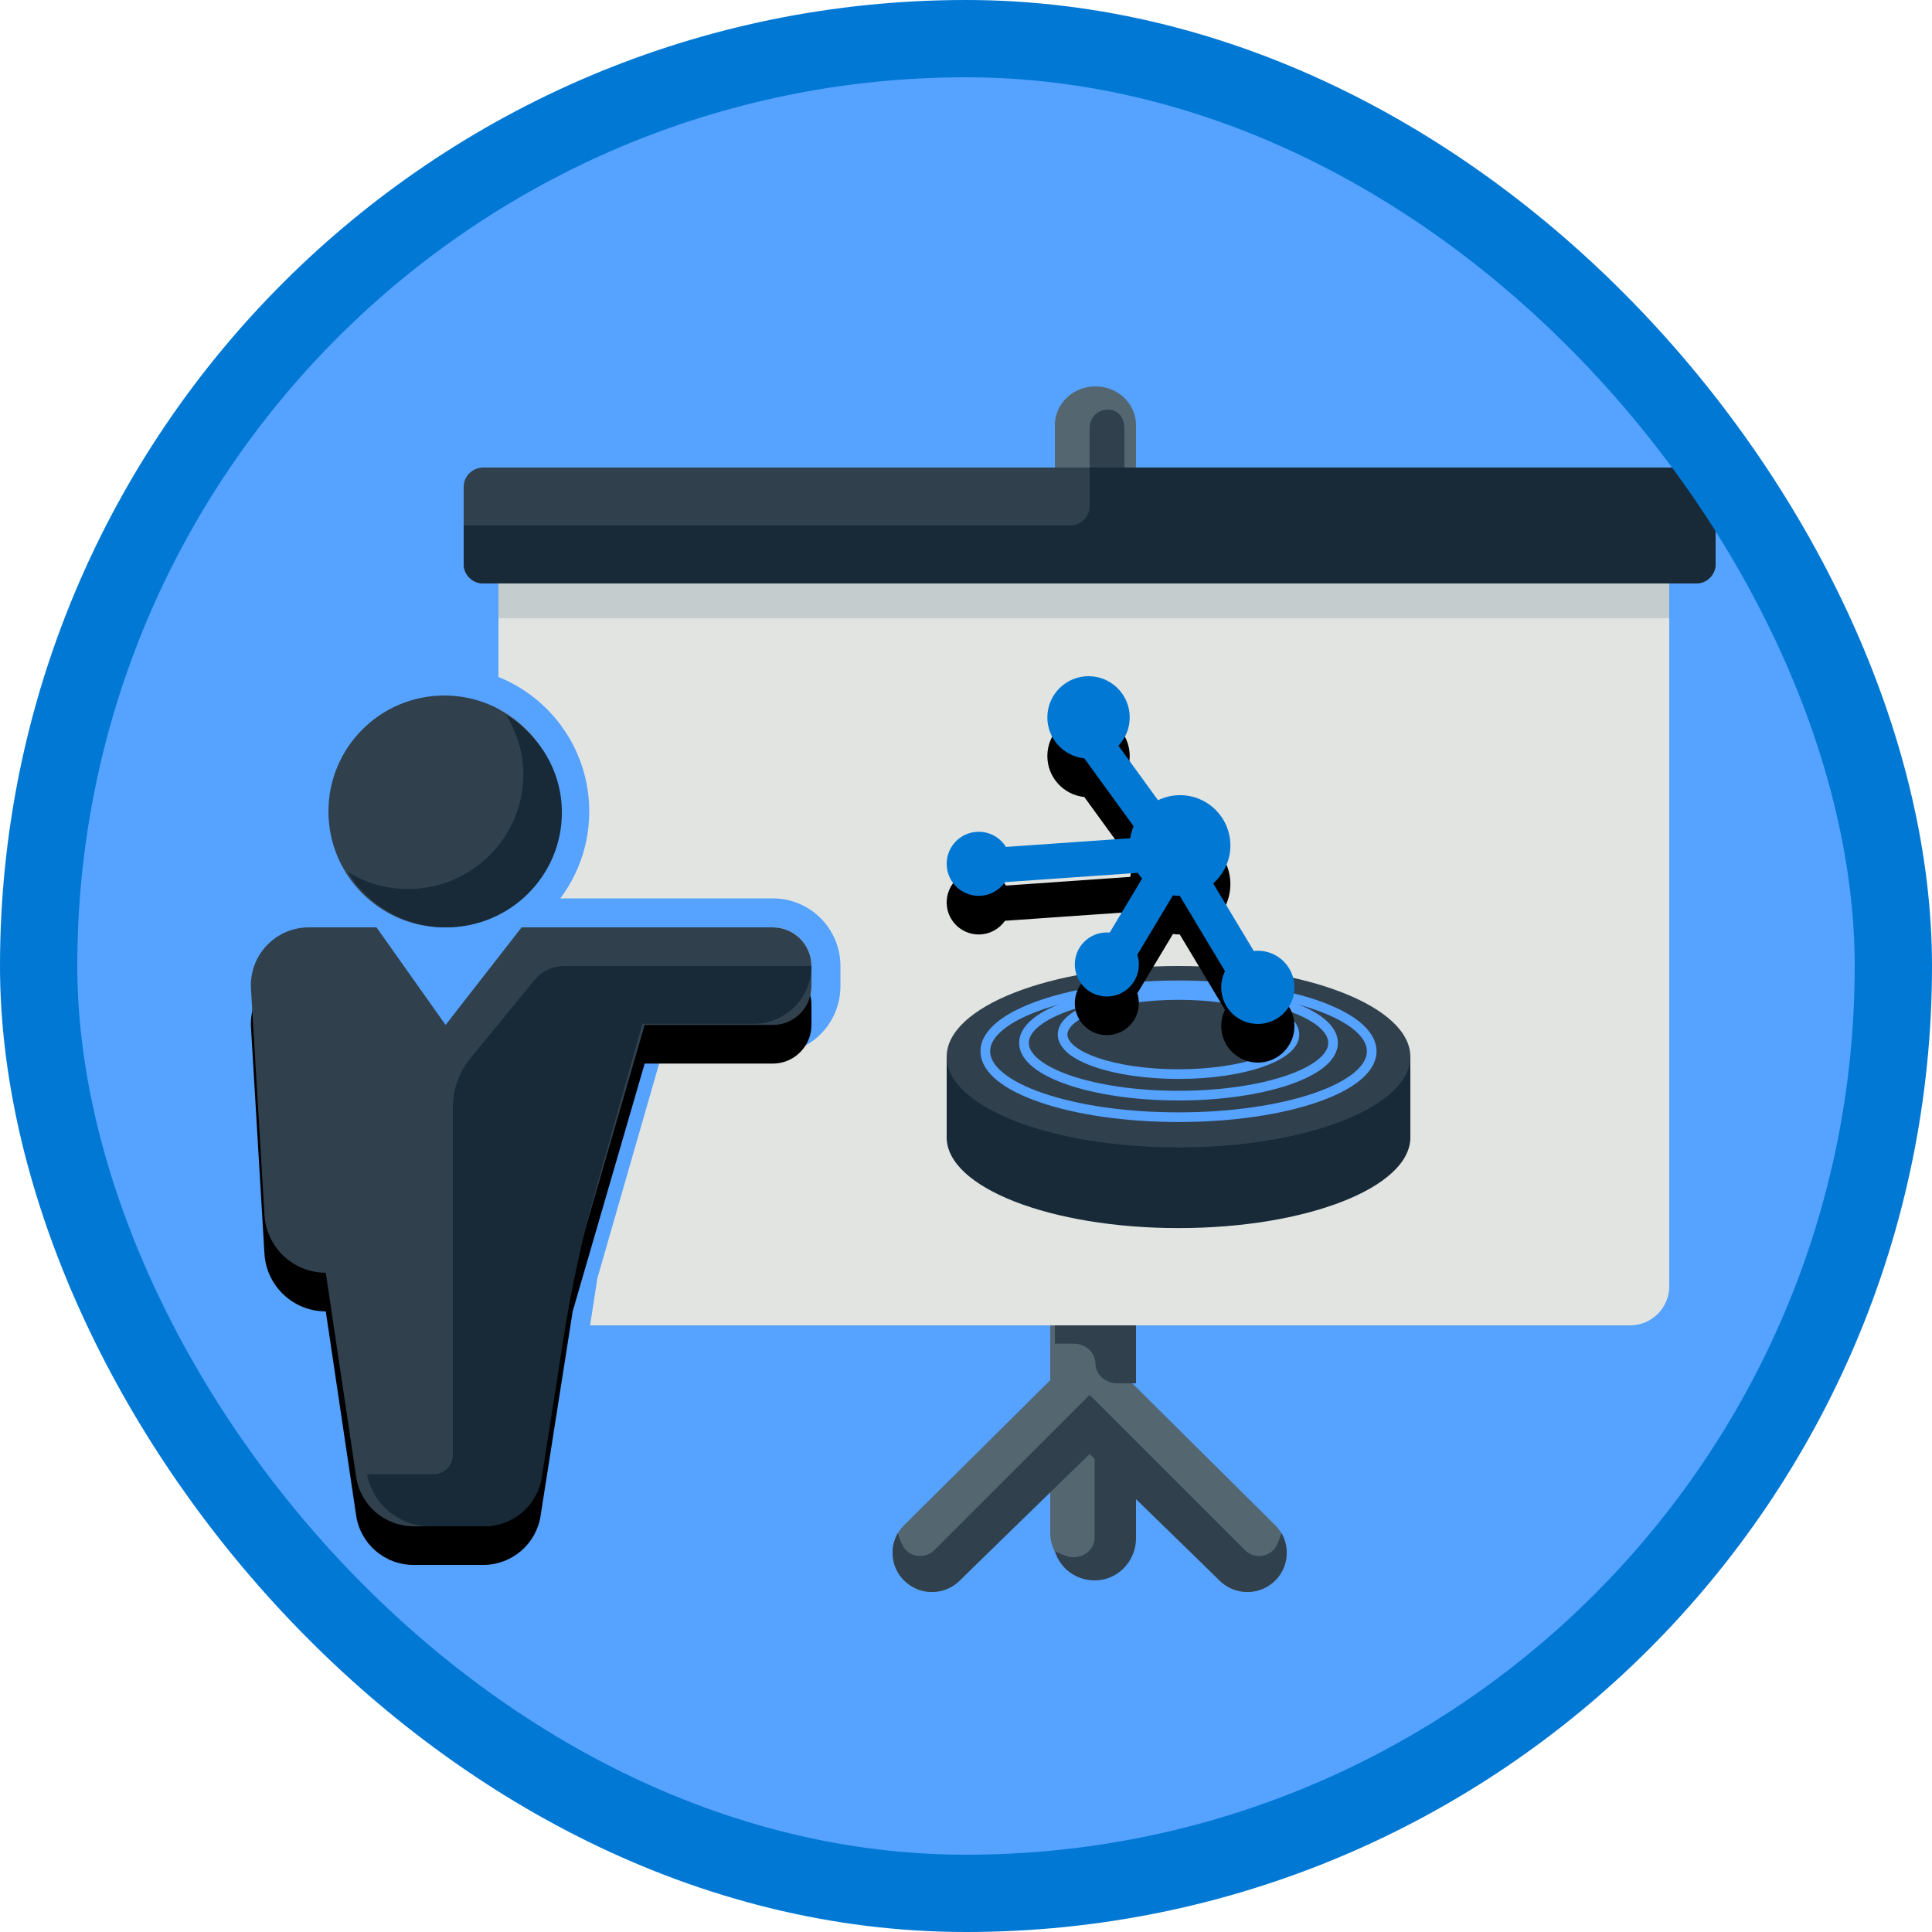
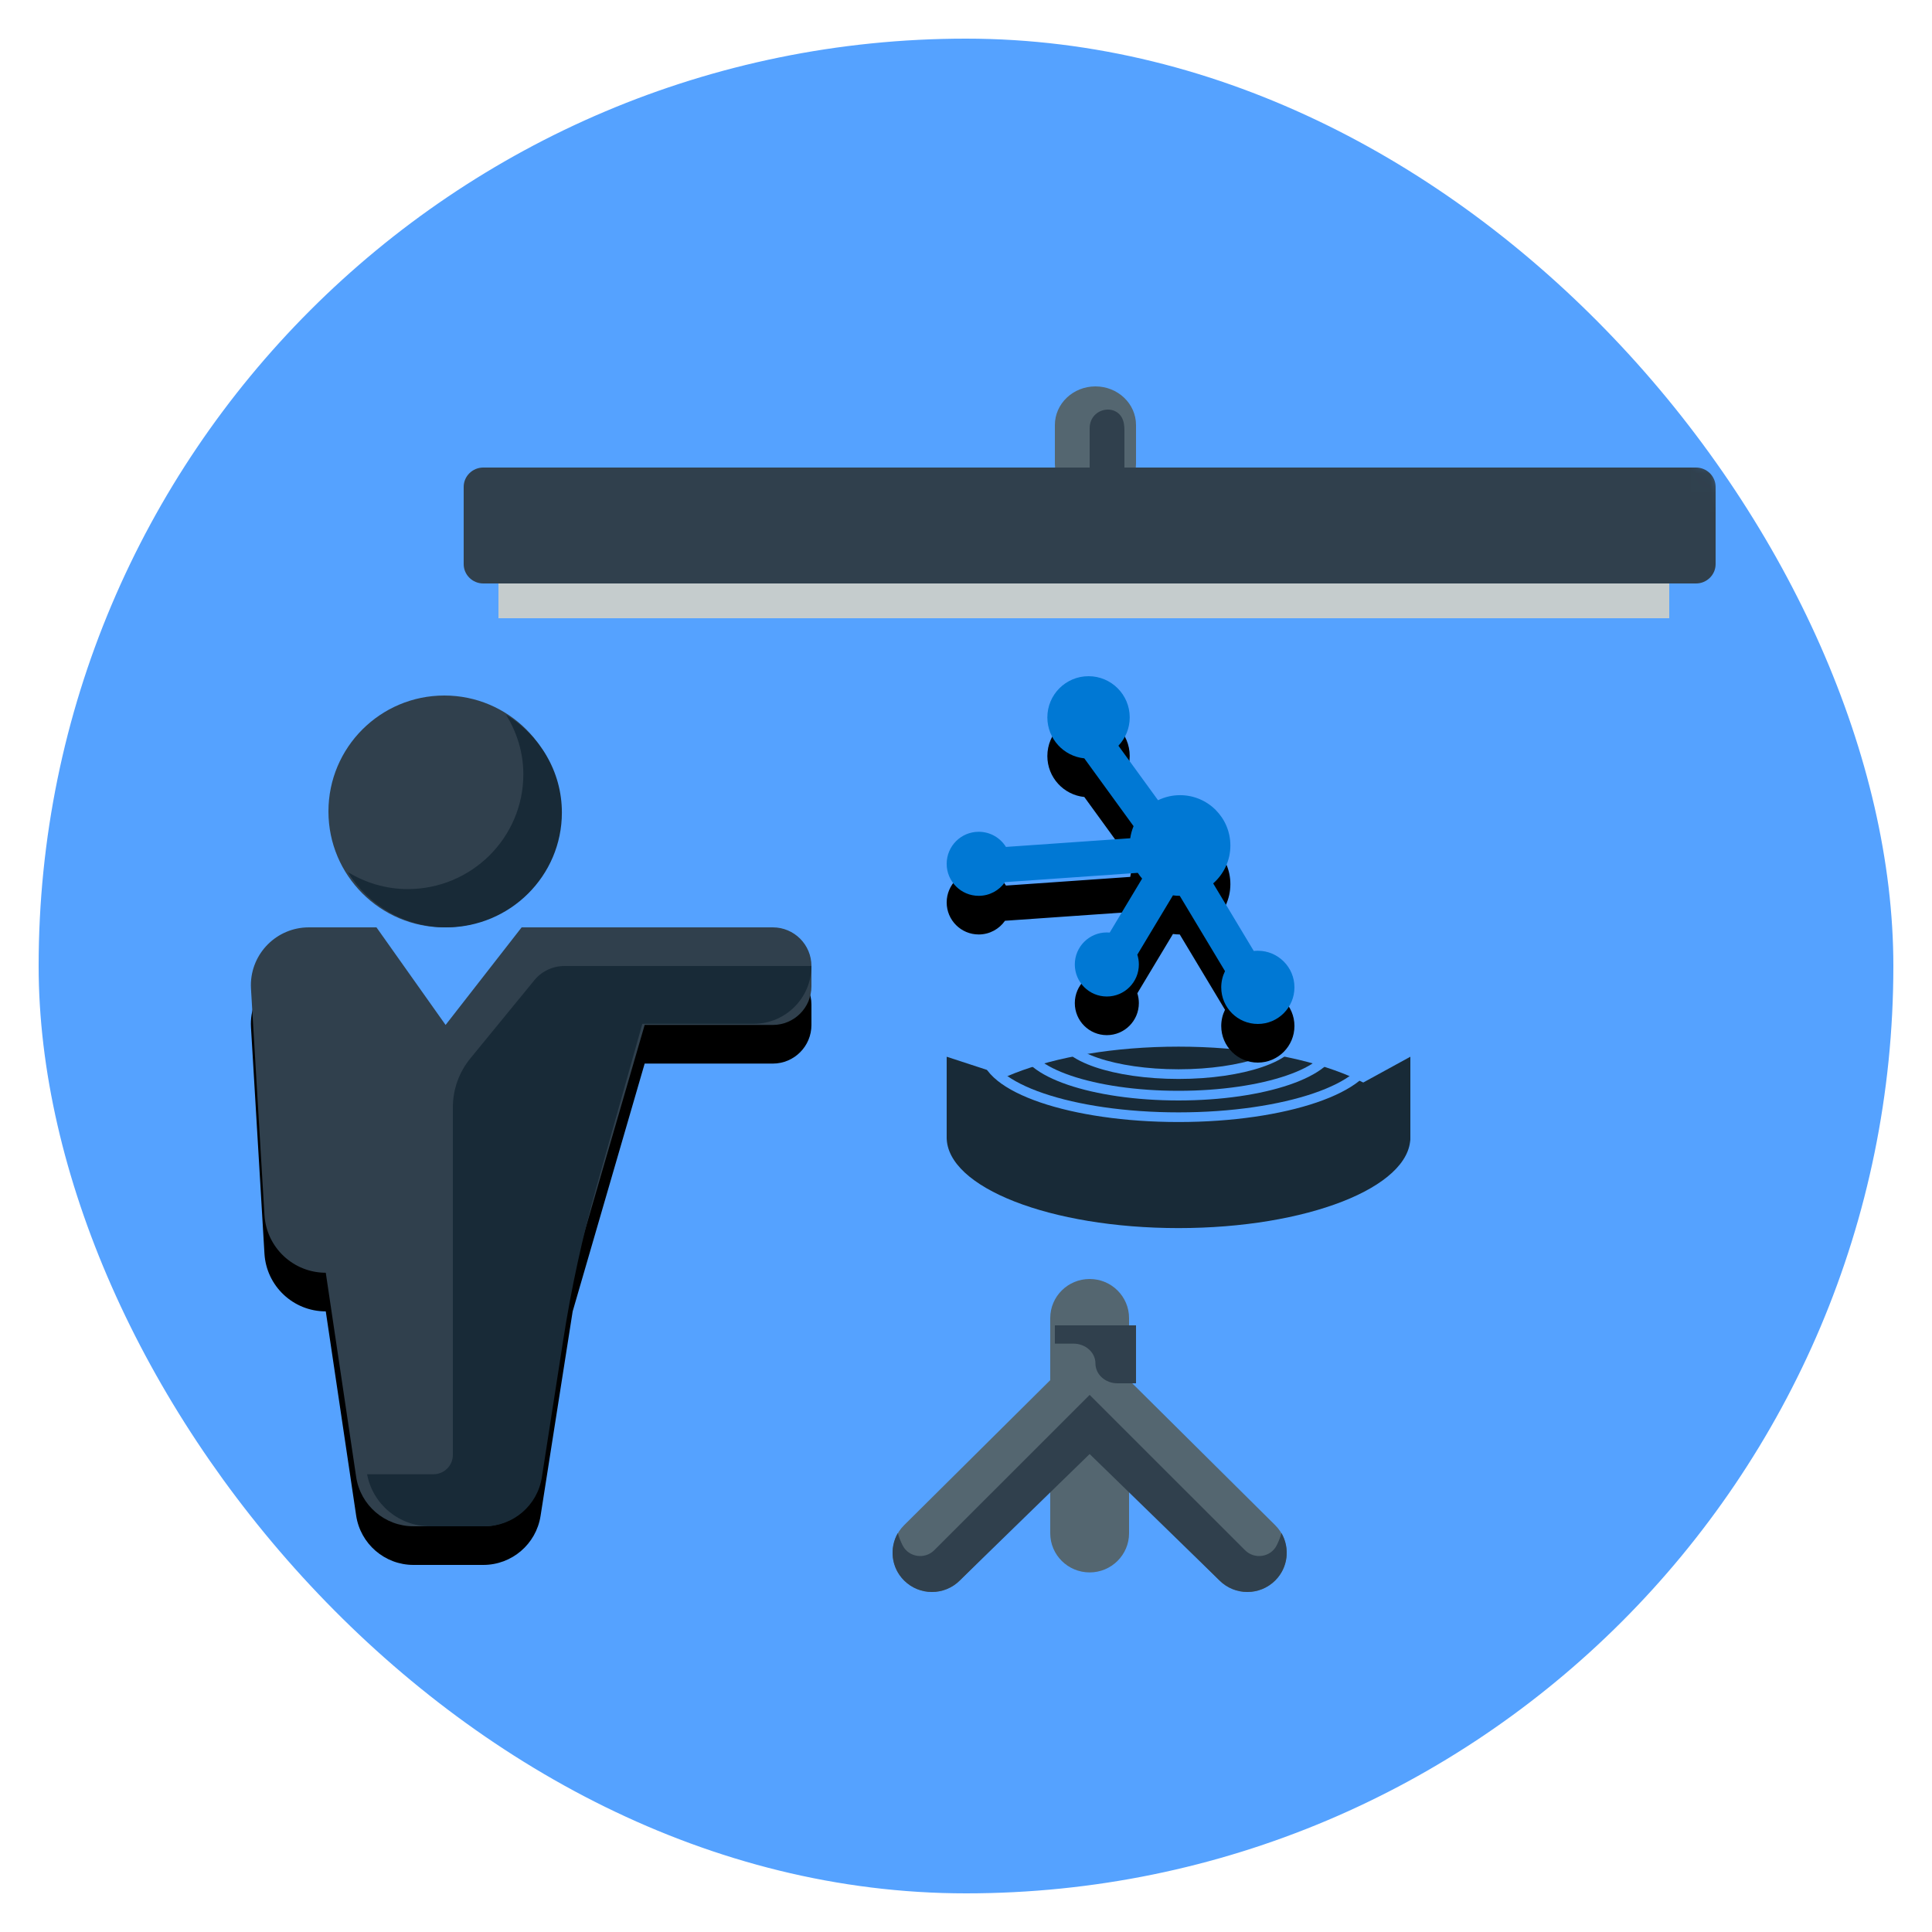
<svg xmlns="http://www.w3.org/2000/svg" xmlns:xlink="http://www.w3.org/1999/xlink" width="100px" height="100px" viewBox="0 0 100 100" version="1.1">
  <title>NA/introduction-to-iot-edge</title>
  <desc>Created with Sketch.</desc>
  <defs>
    <rect id="path-1" x="0" y="0" width="96" height="96" rx="48" />
    <filter x="-3.9%" y="-4.0%" width="108.0%" height="109.0%" filterUnits="objectBoundingBox" id="filter-3">
      <feOffset dx="0" dy="1" in="SourceAlpha" result="shadowOffsetOuter1" />
      <feColorMatrix values="0 0 0 0 0   0 0 0 0 0   0 0 0 0 0  0 0 0 0.102 0" type="matrix" in="shadowOffsetOuter1" result="shadowMatrixOuter1" />
      <feMerge>
        <feMergeNode in="shadowMatrixOuter1" />
        <feMergeNode in="SourceGraphic" />
      </feMerge>
    </filter>
    <filter x="-16.7%" y="-28.6%" width="133.3%" height="157.1%" filterUnits="objectBoundingBox" id="filter-4">
      <feOffset dx="0" dy="2" in="SourceAlpha" result="shadowOffsetOuter1" />
      <feColorMatrix values="0 0 0 0 0   0 0 0 0 0   0 0 0 0 0  0 0 0 0.1 0" type="matrix" in="shadowOffsetOuter1" result="shadowMatrixOuter1" />
      <feMerge>
        <feMergeNode in="shadowMatrixOuter1" />
        <feMergeNode in="SourceGraphic" />
      </feMerge>
    </filter>
    <path d="M34.891,26.179 L28.018,26.659 C27.718,27.088 27.221,27.368 26.658,27.368 C25.742,27.368 25,26.626 25,25.711 C25,24.795 25.742,24.053 26.658,24.053 C27.253,24.053 27.775,24.366 28.068,24.837 L34.501,24.388 C34.532,24.169 34.591,23.96 34.673,23.762 L32.123,20.252 C31.048,20.142 30.211,19.235 30.211,18.132 C30.211,16.954 31.165,16 32.342,16 C33.519,16 34.474,16.954 34.474,18.132 C34.474,18.7 34.252,19.216 33.889,19.598 L35.94,22.42 C36.284,22.252 36.67,22.158 37.079,22.158 C38.518,22.158 39.684,23.324 39.684,24.763 C39.684,25.545 39.339,26.247 38.794,26.725 L40.895,30.222 C40.964,30.214 41.034,30.211 41.105,30.211 C42.152,30.211 43,31.059 43,32.105 C43,33.152 42.152,34 41.105,34 C40.059,34 39.211,33.152 39.211,32.105 C39.211,31.804 39.281,31.519 39.406,31.266 L37.064,27.368 C36.945,27.368 36.827,27.359 36.712,27.343 L34.868,30.412 C34.919,30.572 34.947,30.743 34.947,30.921 C34.947,31.837 34.205,32.579 33.289,32.579 C32.374,32.579 31.632,31.837 31.632,30.921 C31.632,30.005 32.374,29.263 33.289,29.263 C33.339,29.263 33.389,29.265 33.438,29.27 L35.116,26.476 C35.034,26.383 34.959,26.283 34.891,26.179 Z" id="path-5" />
    <filter x="-5.6%" y="-5.6%" width="111.1%" height="122.2%" filterUnits="objectBoundingBox" id="filter-6">
      <feOffset dx="0" dy="2" in="SourceAlpha" result="shadowOffsetOuter1" />
      <feColorMatrix values="0 0 0 0 0   0 0 0 0 0   0 0 0 0 0  0 0 0 0.1 0" type="matrix" in="shadowOffsetOuter1" />
    </filter>
    <path d="M9.401,43 L13.015,43 C14.493,43 15.75,41.925 15.979,40.465 L17.641,29.877 L21.368,17.051 L28,17.051 C29.105,17.051 30,16.156 30,15.051 L30,14 C30,12.895 29.105,12 28,12 L15,12 L11.064,17.051 L7.486,12 L3.985,12 C2.329,12 0.985,13.343 0.985,15 C0.985,15.059 0.987,15.119 0.991,15.178 L1.688,26.886 C1.788,28.566 3.179,29.877 4.862,29.877 L4.862,29.877 L6.434,40.442 C6.653,41.912 7.915,43 9.401,43 Z" id="path-7" />
    <filter x="-3.4%" y="-3.2%" width="106.9%" height="112.9%" filterUnits="objectBoundingBox" id="filter-8">
      <feOffset dx="0" dy="2" in="SourceAlpha" result="shadowOffsetOuter1" />
      <feColorMatrix values="0 0 0 0 0   0 0 0 0 0   0 0 0 0 0  0 0 0 0.1 0" type="matrix" in="shadowOffsetOuter1" />
    </filter>
  </defs>
  <g id="Badges" stroke="none" stroke-width="1" fill="none" fill-rule="evenodd">
    <g id="N/A-44" transform="translate(-50, -660)">
      <g id="NA/introduction-to-iot-edge" transform="translate(50, 660)">
        <g id="Mask" transform="translate(2, 2)">
          <mask id="mask-2" fill="white">
            <use xlink:href="#path-1" />
          </mask>
          <use id="BG" fill="#55A2FF" xlink:href="#path-1" />
          <g id="Growth" mask="url(#mask-2)">
            <g transform="translate(22, 17)">
              <g id="White-Screen" filter="url(#filter-3)" stroke-width="1" fill-rule="evenodd" transform="translate(-0, -0)">
                <path d="M42.003,58.943 L34.44,51.437 L34.44,48.225 C34.44,47.106 33.526,46.2 32.4,46.2 C31.274,46.2 30.36,47.106 30.36,48.225 L30.36,51.437 L22.797,58.943 C22.001,59.734 22.001,61.016 22.797,61.807 C23.196,62.203 23.718,62.4 24.24,62.4 C24.762,62.4 25.283,62.203 25.682,61.807 L30.36,57.163 L30.36,59.362 C30.36,60.48 31.274,61.388 32.4,61.388 C33.526,61.388 34.44,60.48 34.44,59.362 L34.44,57.163 L39.118,61.807 C39.517,62.203 40.038,62.4 40.56,62.4 C41.082,62.4 41.604,62.203 42.003,61.807 C42.799,61.016 42.799,59.734 42.003,58.943" id="Fill-1016" fill="#546670" />
-                 <path d="M62.4,10.2 L62.4,46.579 C62.4,47.691 61.491,48.6 60.38,48.6 L3.82,48.6 C2.709,48.6 1.8,47.691 1.8,46.579 L1.8,10.2 L62.4,10.2" id="Fill-1017" fill="#E1E4E1" />
                <path d="M32.7,6 C31.541,6 30.6,5.104 30.6,4 L30.6,2 C30.6,0.895 31.541,0 32.7,0 C33.859,0 34.8,0.895 34.8,2 L34.8,4 C34.8,5.104 33.859,6 32.7,6" id="Fill-1018" fill="#546670" />
                <path d="M64.8,9.2 C64.8,9.75 64.344,10.2 63.788,10.2 L1.012,10.2 C0.456,10.2 0,9.75 0,9.2 L0,5.2 C0,4.65 0.456,4.2 1.012,4.2 L63.788,4.2 C64.344,4.2 64.8,4.65 64.8,5.2 L64.8,9.2" id="Fill-1019" fill="#30404D" />
                <polygon id="Fill-1020" fill="#C5CCCD" points="1.8 12 62.4 12 62.4 10.2 1.8 10.2" />
                <path d="M24.355,60.241 C23.865,60.729 23.026,60.604 22.717,59.984 C22.612,59.773 22.529,59.561 22.471,59.351 C22.025,60.13 22.127,61.137 22.793,61.802 C23.192,62.201 23.713,62.4 24.236,62.4 C24.758,62.4 25.28,62.201 25.679,61.802 L32.4,55.26 L32.4,52.2 L24.355,60.241" id="Fill-1022" fill="#30404D" />
                <path d="M40.445,60.241 C40.934,60.729 41.774,60.604 42.083,59.984 C42.188,59.773 42.271,59.561 42.329,59.351 C42.775,60.13 42.673,61.137 42.007,61.802 C41.608,62.201 41.087,62.4 40.564,62.4 C40.042,62.4 39.52,62.201 39.121,61.802 L32.4,55.26 L32.4,52.2 L40.445,60.241" id="Fill-1023" fill="#30404D" />
-                 <path d="M32.658,54.6 L32.658,59.576 C32.658,60.291 31.919,60.779 31.216,60.545 C30.995,60.472 30.788,60.384 30.6,60.282 C30.865,61.212 31.78,61.883 32.853,61.792 C33.98,61.696 34.8,60.708 34.8,59.621 L34.8,54.6 L32.658,54.6" id="Fill-1024" fill="#30404D" />
                <path d="M30.6,48.6 L30.6,49.546 L31.56,49.546 C32.19,49.546 32.7,50.005 32.7,50.573 C32.7,51.14 33.21,51.6 33.84,51.6 L34.8,51.6 L34.8,48.6 L30.6,48.6" id="Fill-1025" fill="#30404D" />
-                 <path d="M1.012,10.2 L63.788,10.2 C64.344,10.2 64.8,9.75 64.8,9.2 L64.8,5.2 C64.8,4.65 64.344,4.2 63.788,4.2 L32.4,4.2 L32.4,6.2 C32.4,6.752 31.946,7.2 31.387,7.2 L0,7.2 L0,9.2 C0,9.75 0.456,10.2 1.012,10.2" id="Fill-1026" fill="#182A37" />
                <path d="M32.4,2.174 L32.4,4.2 L34.2,4.2 L34.2,2.267 C34.2,2.156 34.191,2.048 34.175,1.943 C33.998,0.817 32.4,1.033 32.4,2.174" id="Fill-1027" fill="#30404D" />
              </g>
              <g id="Group-3" filter="url(#filter-4)" stroke-width="1" fill-rule="evenodd" transform="translate(25, 29)">
                <g id="Group-2" transform="translate(0, -0)">
                  <ellipse id="Oval" fill="#182A37" cx="12" cy="8.87" rx="12" ry="4.696" />
                  <path d="M0,4.696 L0,8.928 L12.398,11.725 C20.133,11.039 24,10.087 24,8.87 C24,7.652 24,6.261 24,4.696 L15.021,9.611 L0,4.696 Z" id="Path-246" fill="#182A37" />
-                   <ellipse id="Oval" fill="#30404D" cx="12" cy="4.696" rx="12" ry="4.696" />
                </g>
                <ellipse id="Oval" stroke="#55A2FF" stroke-width="0.5" cx="12" cy="4.413" rx="10" ry="3.413" />
                <ellipse id="Oval" stroke="#55A2FF" stroke-width="0.5" cx="12" cy="3.98" rx="8" ry="2.73" />
                <ellipse id="Oval" stroke="#55A2FF" stroke-width="0.5" cx="12" cy="3.548" rx="6" ry="2.048" />
              </g>
              <g id="Combined-Shape">
                <use fill="black" fill-opacity="1" filter="url(#filter-6)" xlink:href="#path-5" />
                <use fill="#0078D4" fill-rule="evenodd" xlink:href="#path-5" />
              </g>
            </g>
          </g>
          <g id="Person" mask="url(#mask-2)">
            <g transform="translate(10, 34)">
              <circle id="Oval" stroke="#55A2FF" stroke-width="1.5" fill="none" fill-rule="nonzero" cx="11" cy="6" r="6.75" />
-               <path d="M4.161,30.572 C2.406,30.274 1.041,28.798 0.933,26.965 L0.242,15.22 C0.238,15.147 0.236,15.073 0.236,15 C0.236,12.929 1.915,11.25 3.986,11.25 L7.099,11.25 L10.964,15.899 L15.073,11.25 L28,11.25 C29.519,11.25 30.75,12.481 30.75,14 L30.75,15.051 C30.75,16.57 29.519,17.801 28,17.801 L21.696,17.801 L18.188,29.992 L16.547,40.575 C16.263,42.402 14.69,43.75 12.841,43.75 L9.338,43.75 C7.478,43.75 5.899,42.386 5.628,40.546 L4.161,30.572 Z" id="Path-13" stroke="#55A2FF" stroke-width="1.5" fill="none" fill-rule="nonzero" />
+               <path d="M4.161,30.572 C2.406,30.274 1.041,28.798 0.933,26.965 L0.242,15.22 C0.238,15.147 0.236,15.073 0.236,15 C0.236,12.929 1.915,11.25 3.986,11.25 L7.099,11.25 L10.964,15.899 L15.073,11.25 L28,11.25 C29.519,11.25 30.75,12.481 30.75,14 L30.75,15.051 C30.75,16.57 29.519,17.801 28,17.801 L21.696,17.801 L18.188,29.992 C16.263,42.402 14.69,43.75 12.841,43.75 L9.338,43.75 C7.478,43.75 5.899,42.386 5.628,40.546 L4.161,30.572 Z" id="Path-13" stroke="#55A2FF" stroke-width="1.5" fill="none" fill-rule="nonzero" />
              <g id="Path-13" stroke="none" fill="none" fill-rule="nonzero">
                <use fill="black" fill-opacity="1" filter="url(#filter-8)" xlink:href="#path-7" />
                <use fill="#30404D" xlink:href="#path-7" />
              </g>
              <path d="M7,40.306 L10.44,40.306 C10.992,40.306 11.44,39.858 11.44,39.306 L11.44,21.316 C11.44,20.392 11.76,19.496 12.346,18.781 L15.661,14.733 C16.04,14.27 16.608,14.001 17.208,14.001 L30,14 C30,15.652 28.66,16.992 27.008,16.992 L21.247,16.992 L18.882,25.406 C18.147,28.021 17.569,30.676 17.152,33.359 L16.047,40.461 C15.82,41.922 14.562,43 13.083,43 L10.249,43 C8.659,43 7.294,41.868 7,40.306 L7,40.306 Z" id="Path-14" stroke="none" fill="#182A37" fill-rule="nonzero" />
              <path d="M17,6 C17,9.312 14.31,12 11,12 C7.684,12 5,9.312 5,6 C5,2.688 7.684,0 11,0 C14.31,0 17,2.688 17,6" id="Fill-305" stroke="none" fill="#30404D" fill-rule="evenodd" />
              <path d="M15.088,4.078 C15.088,7.358 12.405,10.019 9.103,10.019 C7.961,10.019 6.908,9.687 6,9.136 C7.051,10.847 8.931,12 11.098,12 C14.4,12 17.083,9.338 17.083,6.058 C17.083,3.909 15.92,2.044 14.198,1 C14.751,1.899 15.088,2.947 15.088,4.078 Z" id="Fill-306" stroke="none" fill="#182A37" fill-rule="evenodd" />
            </g>
          </g>
        </g>
        <g id="Azure-Border" stroke="#0078D4" stroke-width="4">
-           <rect x="2" y="2" width="96" height="96" rx="48" />
-         </g>
+           </g>
      </g>
    </g>
  </g>
</svg>